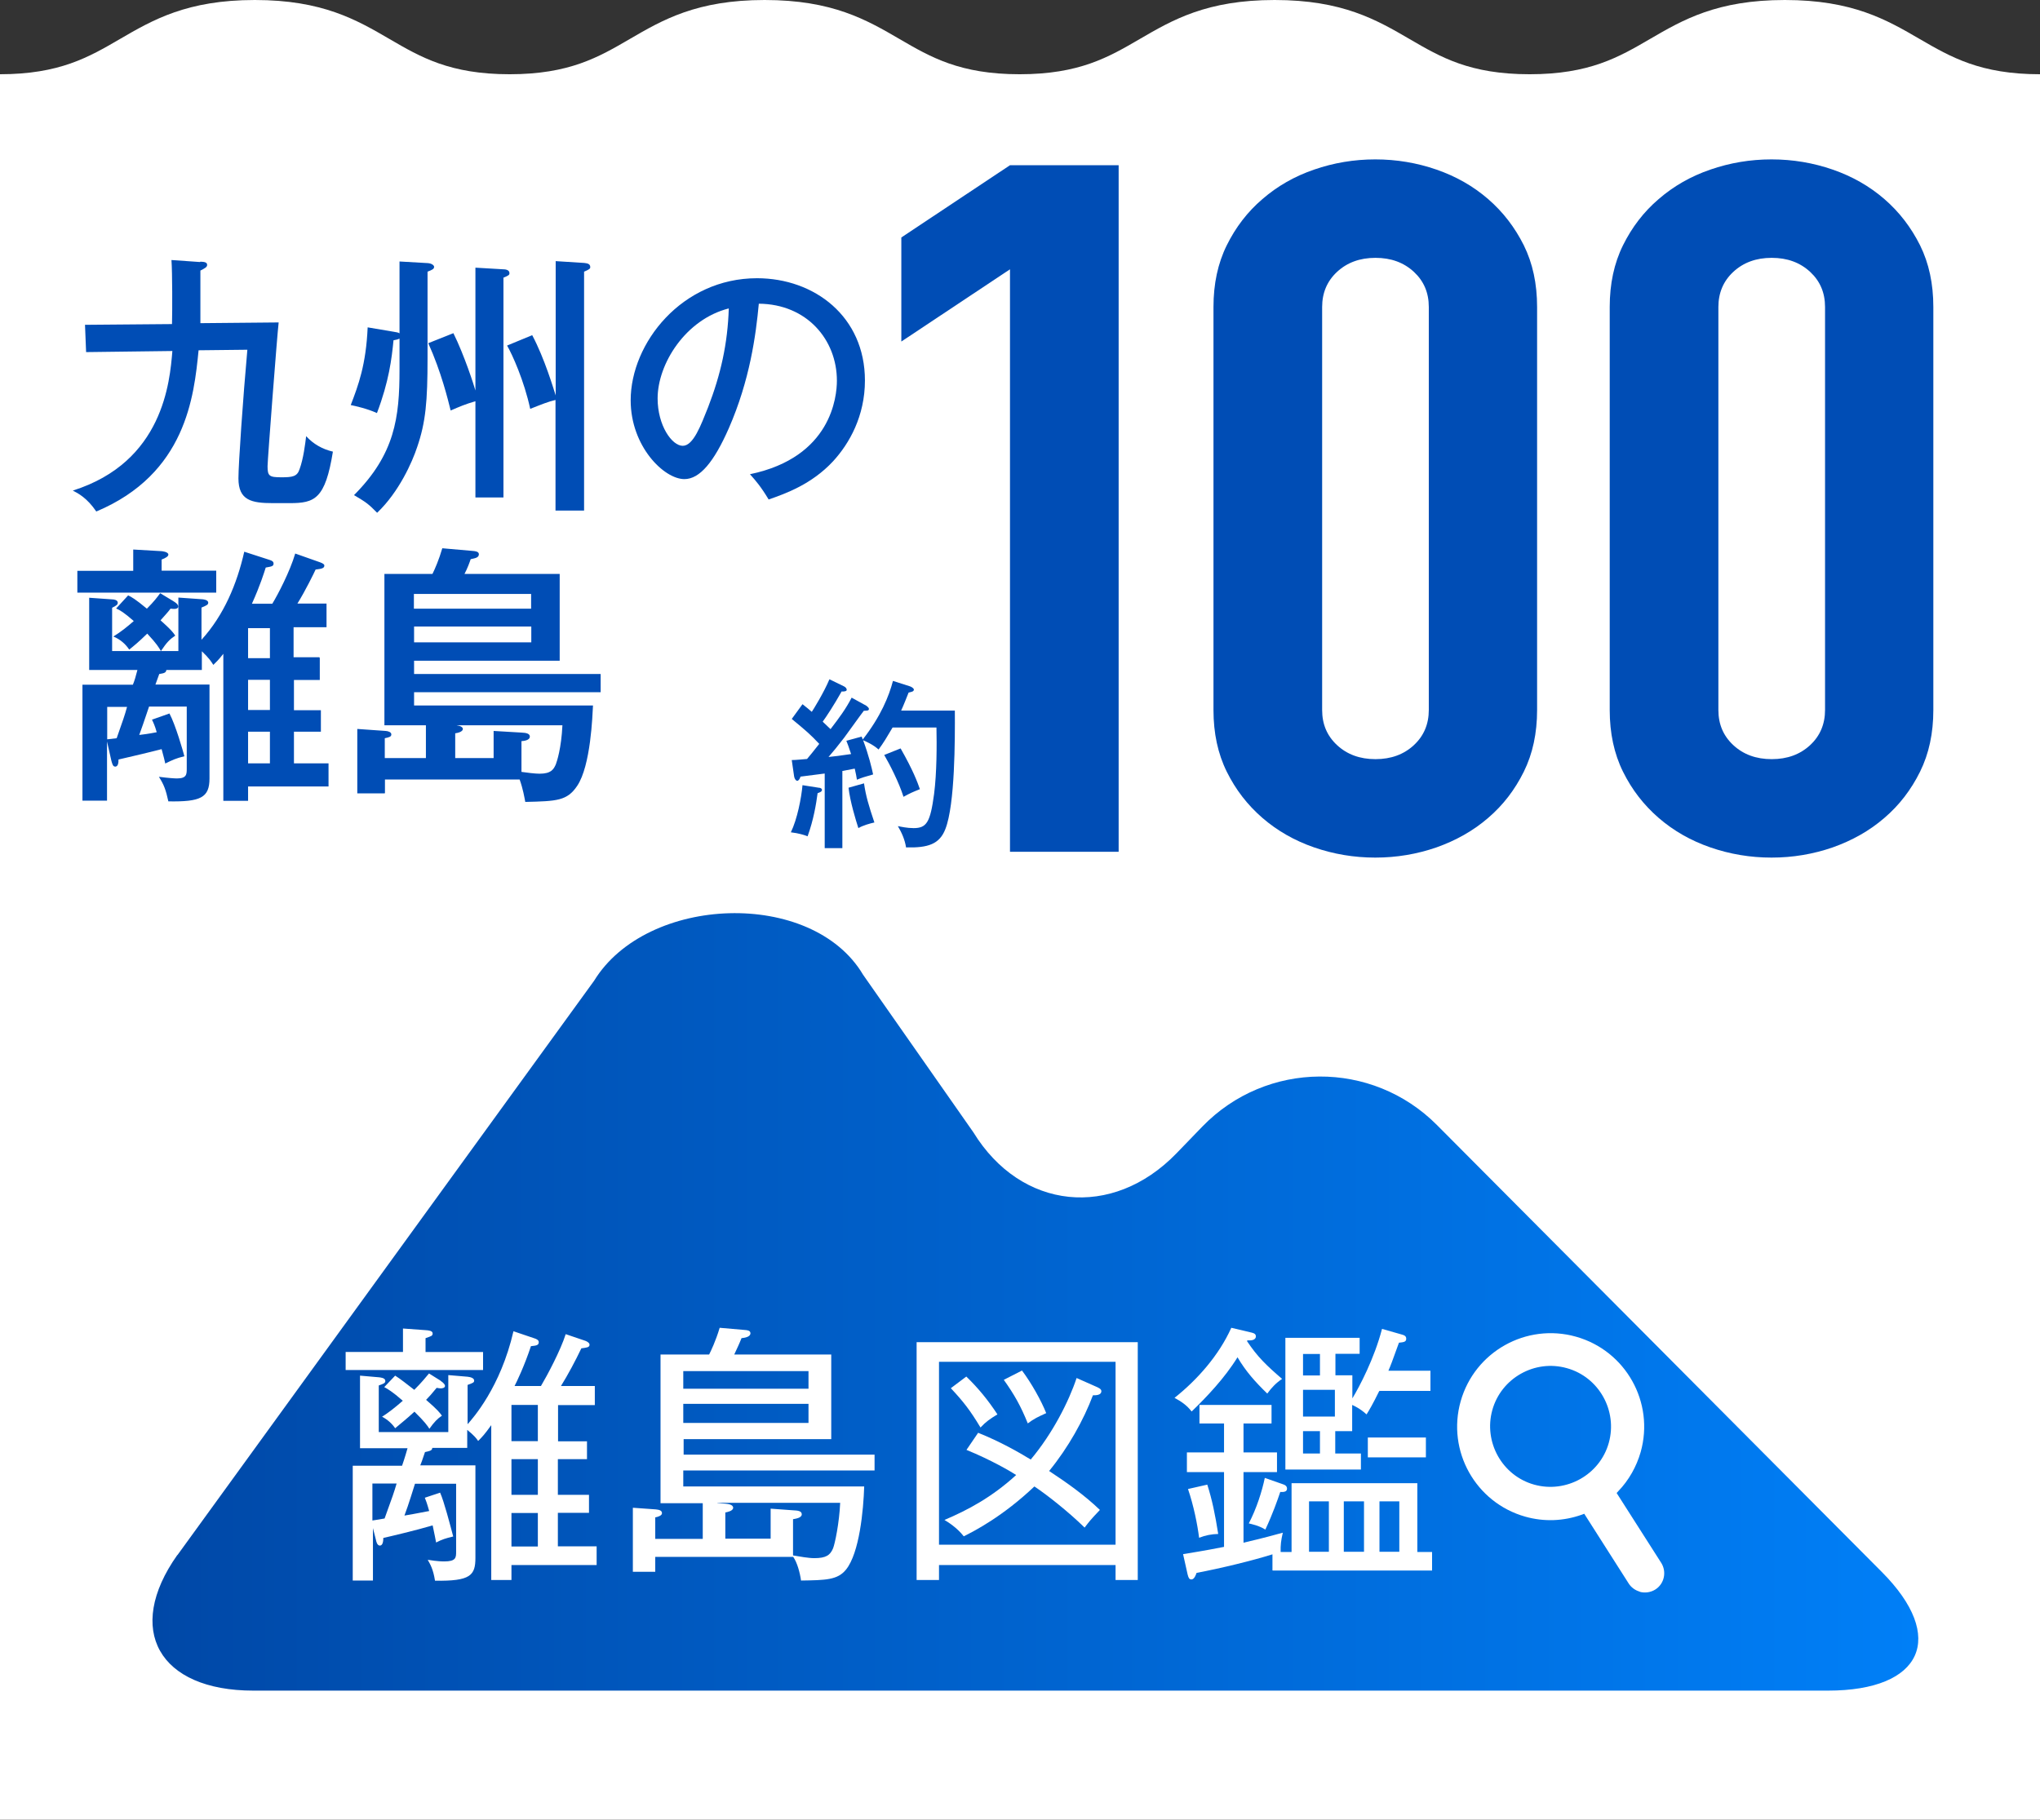
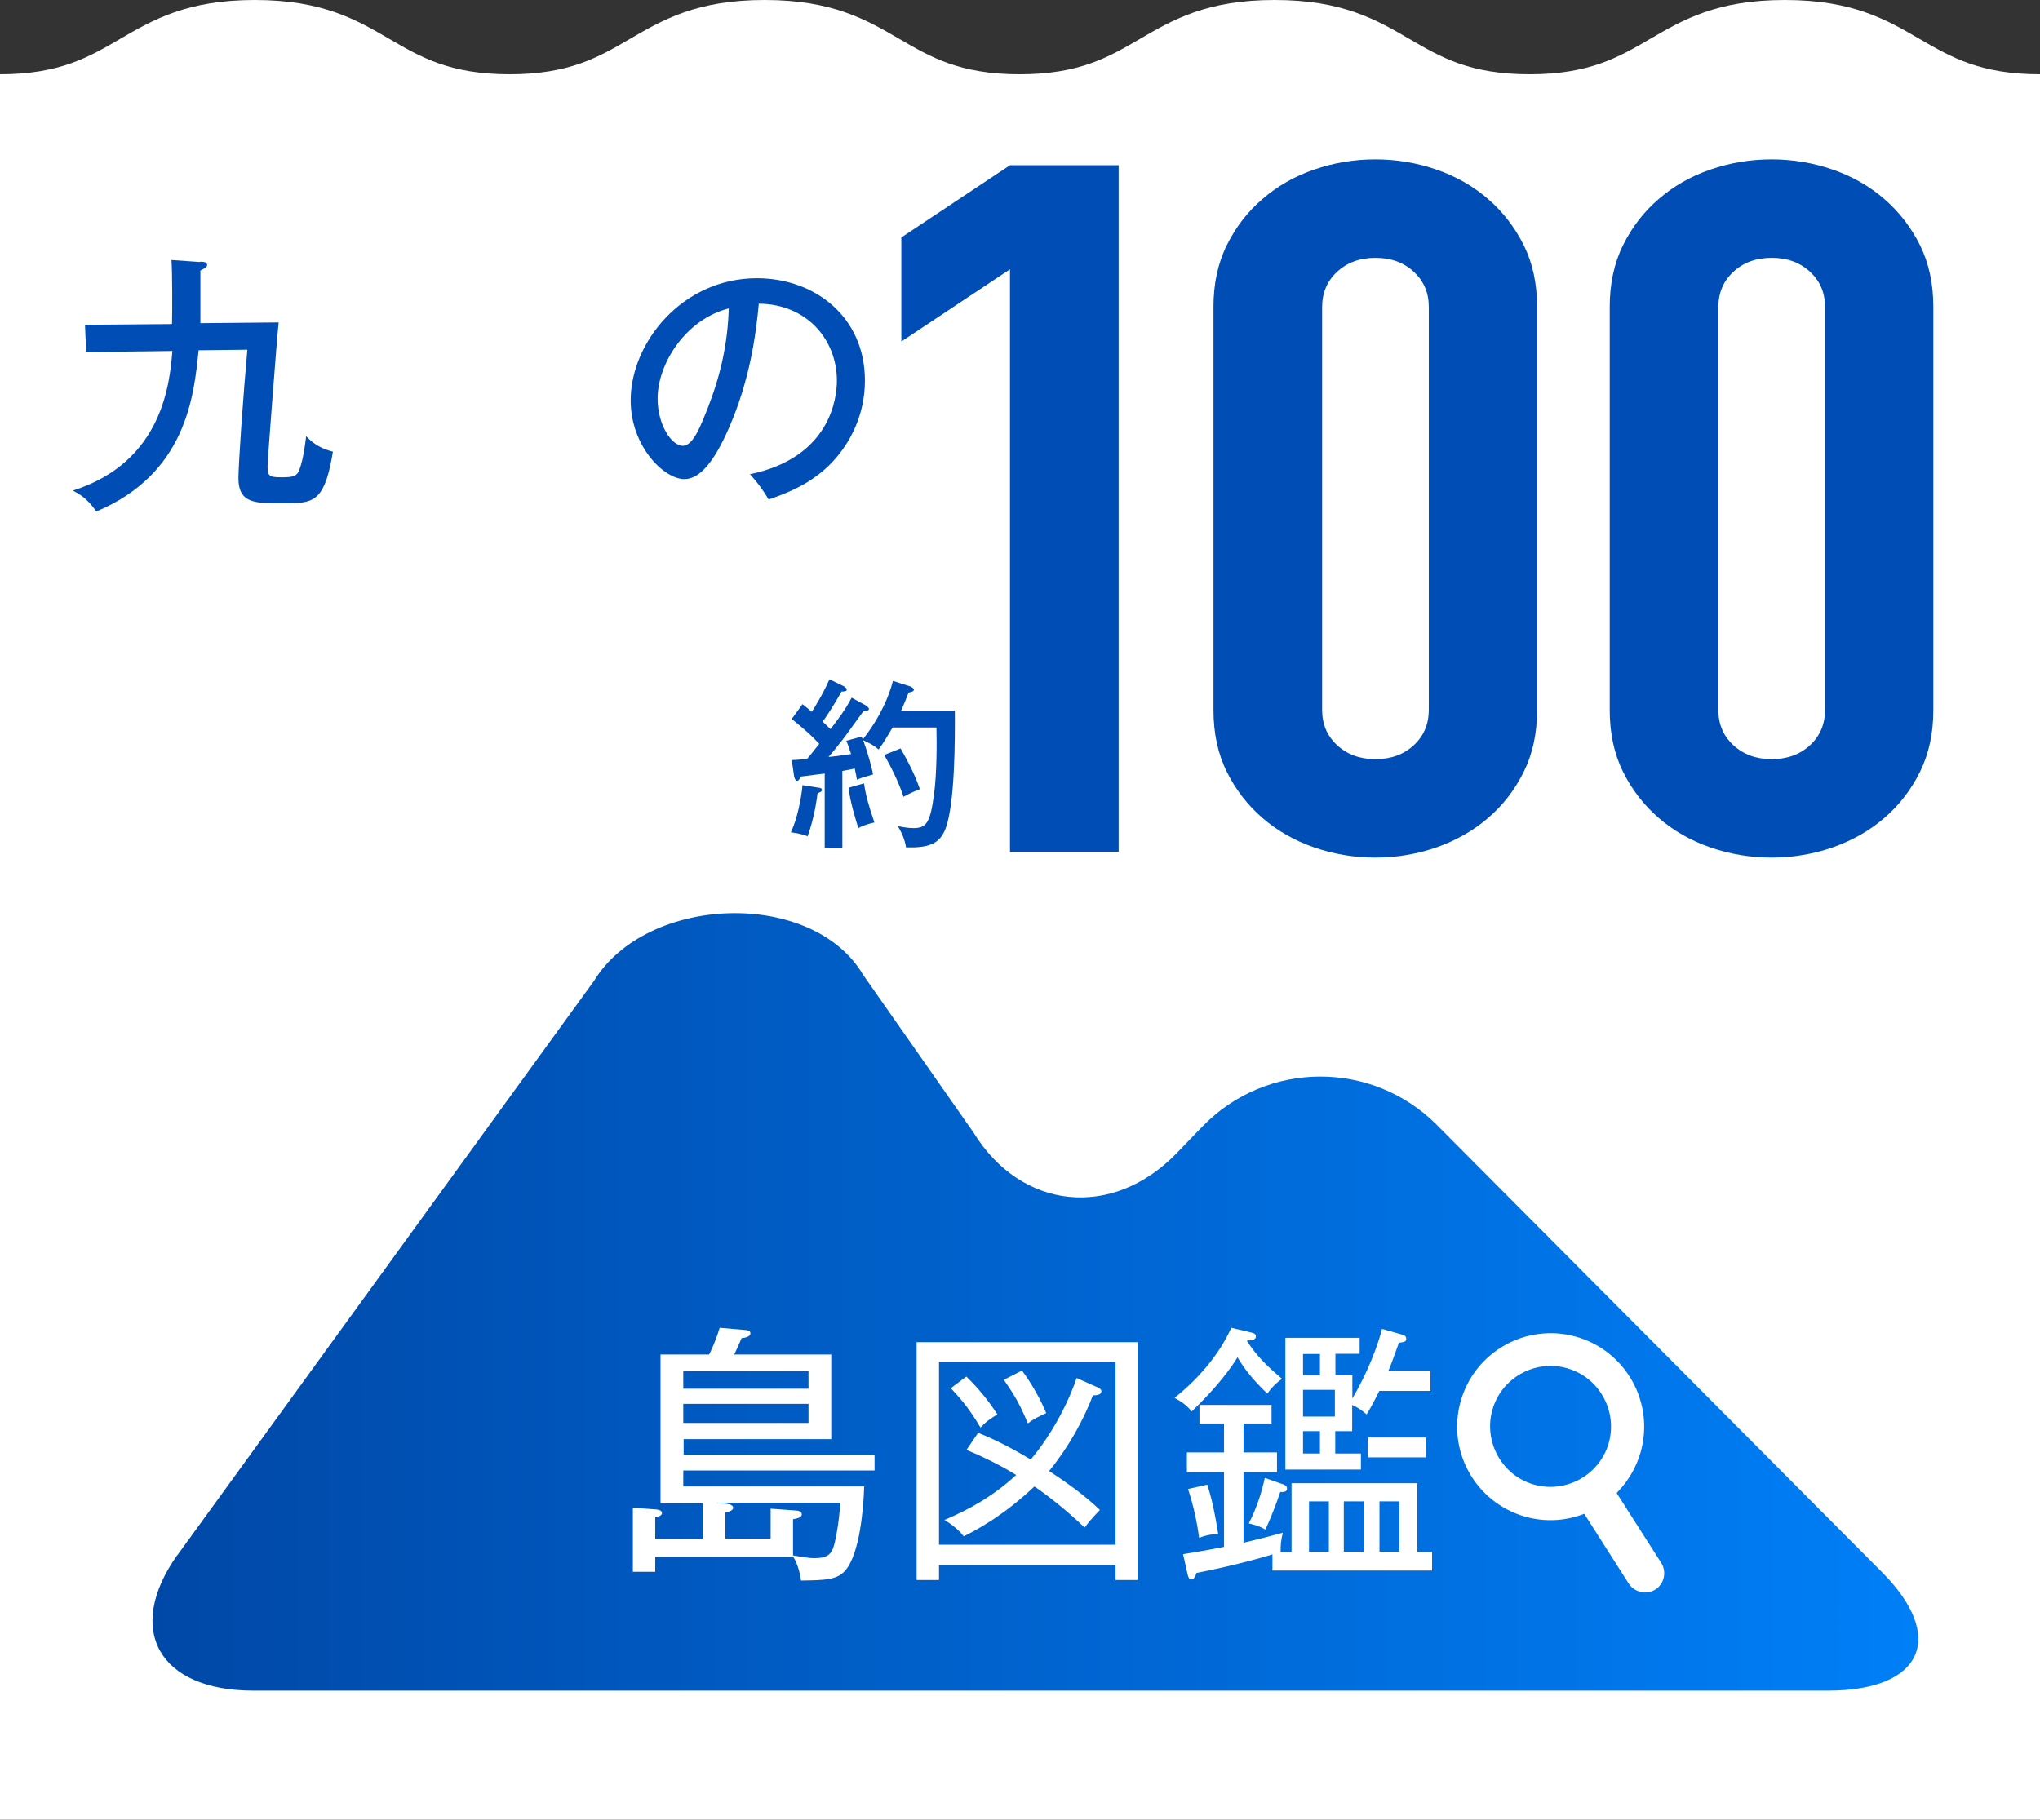
<svg xmlns="http://www.w3.org/2000/svg" id="_レイヤー_1" width="112.08" height="100" viewBox="0 0 112.08 100">
  <rect x="0" y="0" width="112.08" height="100" fill="#333333" stroke="none" />
  <defs>
    <style>.cls-1{fill:#fff;}.cls-2{fill:url(#_名称未設定グラデーション_194);}.cls-3{fill:#004db5;}</style>
    <linearGradient id="_名称未設定グラデーション_194" x1="8.38" y1="71.55" x2="105.39" y2="71.55" gradientUnits="userSpaceOnUse">
      <stop offset="0" stop-color="#0048a7" />
      <stop offset="1" stop-color="#007ff7" />
    </linearGradient>
  </defs>
  <path class="cls-1" d="M112.08,100V4.08c-3.28,0-4.89-.94-6.6-1.93-1.82-1.06-3.69-2.15-7.42-2.15s-5.6,1.09-7.42,2.15c-1.7.99-3.31,1.93-6.6,1.93s-4.89-.94-6.59-1.93c-1.82-1.06-3.69-2.15-7.42-2.15s-5.6,1.09-7.42,2.15c-1.7.99-3.31,1.93-6.59,1.93s-4.89-.94-6.59-1.93c-1.82-1.06-3.69-2.15-7.42-2.15s-5.6,1.09-7.42,2.15c-1.7.99-3.31,1.93-6.59,1.93s-4.89-.94-6.59-1.93c-1.82-1.06-3.69-2.15-7.41-2.15s-5.6,1.09-7.42,2.15c-1.7.99-3.31,1.93-6.59,1.93v95.92h112.08Z" />
  <path class="cls-3" d="M11.01,14.38c.22.01.37.03.37.18,0,.12-.12.18-.37.31v2.89l4.3-.04c-.08.66-.61,7.57-.61,7.9,0,.54.09.61.76.61.61,0,.87-.04,1-.45.21-.57.31-1.39.36-1.81.39.43.9.72,1.47.85-.42,2.61-1,2.83-2.37,2.83h-.93c-1.17,0-1.89-.15-1.89-1.36,0-.79.25-4.41.49-7.07l-2.68.03c-.25,2.53-.69,6.79-5.62,8.86-.51-.75-1-1-1.29-1.15,4.97-1.57,5.33-5.98,5.47-7.67l-4.74.06-.06-1.5,4.78-.04c.02-.75.02-2.82-.03-3.52l1.57.11Z" />
-   <path class="cls-3" d="M21.95,14.37l1.56.09c.24.02.34.14.34.2,0,.12-.08.16-.36.27v4.75c0,2.38-.1,3.52-.57,4.89-.27.82-1,2.47-2.2,3.61-.48-.49-.61-.58-1.27-.97,2.25-2.26,2.5-4.27,2.5-6.89v-1.71c-.09.04-.15.06-.33.09-.1,1.02-.25,2.26-.91,4-.55-.25-1.2-.39-1.44-.44.42-1.09.84-2.22.93-4.27l1.42.24c.18.03.26.04.33.09v-3.94ZM26.12,14.71l1.54.09c.06,0,.33.01.33.21,0,.1-.04.13-.33.25v12.08h-1.54v-5.29c-.55.16-.88.3-1.36.51-.15-.6-.51-2.1-1.23-3.7l1.38-.55c.6,1.21,1.14,2.89,1.21,3.15v-6.74ZM30.52,14.35l1.57.1c.12.02.34.02.34.23,0,.09-.06.13-.34.25v13.13h-1.57v-6.08c-.39.09-.76.24-1.39.49-.33-1.54-.99-3-1.27-3.48l1.38-.57c.69,1.3,1.18,2.98,1.29,3.31v-7.39Z" />
  <path class="cls-3" d="M41.21,26.06c4.47-.93,4.77-4.27,4.77-5.14,0-2.25-1.65-4.21-4.29-4.23-.16,1.72-.49,4.2-1.65,6.85-.81,1.84-1.59,2.79-2.44,2.79-1.12,0-2.95-1.8-2.95-4.33,0-3.15,2.82-6.71,6.94-6.71,3.16,0,5.93,2.11,5.93,5.62,0,1.95-.85,3.46-1.75,4.44-1.18,1.27-2.62,1.78-3.54,2.1-.42-.7-.72-1.05-1.02-1.38ZM36.13,21.89c0,1.5.79,2.61,1.38,2.61s1-1.14,1.39-2.11c.7-1.81,1.08-3.51,1.14-5.44-2.37.6-3.91,3.04-3.91,4.95Z" />
-   <path class="cls-3" d="M11.88,31.37v1.2h-7.63v-1.2h3.07v-1.17l1.56.09s.37.03.37.19c0,.09-.13.18-.37.27v.61h3ZM17.57,36.17v1.2h-1.42v1.66h1.48v1.18h-1.48v1.74h1.9v1.27h-4.42v.79h-1.36v-8.08c-.28.36-.4.46-.55.61-.1-.16-.22-.36-.63-.75v1.03h-1.95c-.02.15-.12.18-.39.22-.12.33-.15.42-.21.58h2.97v5.16c0,1.06-.49,1.29-2.26,1.26-.14-.64-.24-.91-.52-1.35.54.07.87.09.99.09.54,0,.54-.23.54-.55v-3.4h-2.07c-.2.6-.49,1.44-.54,1.56.6-.07.78-.12.96-.15-.1-.36-.18-.52-.26-.69l.96-.34c.34.64.75,2.08.82,2.35-.48.12-.64.2-1.05.4-.05-.22-.06-.28-.2-.79-1.09.28-2.17.52-2.37.57,0,.12,0,.39-.18.39-.13,0-.16-.15-.21-.32l-.24-1.06v3.25h-1.35v-6.37h2.77c.09-.22.16-.45.25-.81h-2.65v-3.97l1.27.09c.08,0,.3.03.3.18,0,.11-.07.16-.31.28v2.38h3.64v-2.94l1.27.09c.08,0,.37.03.37.19,0,.11-.08.15-.37.27v1.77c1.23-1.35,1.95-3.07,2.35-4.84l1.39.45c.13.04.22.09.22.2,0,.15-.1.16-.43.22-.09.28-.3.97-.76,1.99h1.12c.3-.49.97-1.77,1.26-2.76l1.36.48c.16.06.24.11.24.18,0,.15-.15.18-.48.22-.09.2-.57,1.18-1,1.87h1.6v1.3h-1.81v1.65h1.42ZM5.89,40.63c.25-.03.28-.03.52-.06.37-1.06.42-1.18.57-1.72h-1.09v1.78ZM9.54,33.05c.07.04.25.15.25.28,0,.18-.3.13-.42.12-.19.25-.36.42-.55.64.57.51.67.64.81.84-.31.21-.46.36-.79.85-.1-.18-.22-.39-.75-.96-.46.45-.73.67-.99.88-.21-.32-.51-.57-.87-.72.43-.27.73-.51,1.12-.85-.55-.48-.76-.6-.97-.69l.66-.72c.19.09.39.2,1.03.73.4-.4.57-.63.73-.85l.73.44ZM14.83,36.17v-1.65h-1.2v1.65h1.2ZM13.63,37.36v1.66h1.2v-1.66h-1.2ZM14.83,41.95v-1.74h-1.2v1.74h1.2Z" />
-   <path class="cls-3" d="M21.14,43.6h-1.51v-3.54l1.56.11c.15.01.31.07.31.19,0,.13-.12.16-.36.21v1.09h2.26v-1.8h-2.28v-8.32h2.64c.14-.28.36-.79.54-1.41l1.71.15c.1.01.3.03.3.18,0,.2-.24.22-.45.27-.06.18-.18.51-.34.81h5.23v4.77h-8v.73h10.25v1h-10.25v.73h9.83c-.03.54-.12,3.31-.87,4.42-.55.82-1.11.84-2.85.88-.05-.25-.12-.7-.31-1.23h-7.4v.73ZM22.74,33.45h6.44v-.81h-6.44v.81ZM29.19,34.43h-6.44v.87h6.44v-.87ZM27.12,41.67v-1.5l1.53.09c.27.01.46.06.46.22,0,.2-.31.24-.46.25v1.69c.27.04.75.1.99.1.64,0,.78-.24.9-.52.06-.16.3-.88.36-2.14h-5.81c.22.03.34.11.34.2,0,.15-.27.22-.42.24v1.36h2.11Z" />
  <path class="cls-3" d="M55.49,46.81V14.8l-5.97,3.97v-5.72l5.97-3.97h5.97v37.73h-5.97Z" />
  <path class="cls-3" d="M66.67,16.87c0-1.27.24-2.4.73-3.39.49-.99,1.14-1.84,1.96-2.54.82-.71,1.76-1.25,2.84-1.62,1.07-.37,2.19-.56,3.36-.56s2.29.19,3.36.56c1.07.37,2.02.91,2.84,1.62.82.71,1.47,1.56,1.96,2.54.49.99.73,2.12.73,3.39v22.15c0,1.27-.24,2.4-.73,3.39-.49.99-1.14,1.84-1.96,2.54-.82.71-1.77,1.24-2.84,1.62-1.07.37-2.19.56-3.36.56s-2.29-.19-3.36-.56c-1.07-.37-2.02-.91-2.84-1.62-.82-.71-1.47-1.55-1.96-2.54-.49-.99-.73-2.12-.73-3.39v-22.15ZM72.64,39.02c0,.78.27,1.42.82,1.93.55.51,1.25.77,2.11.77s1.56-.26,2.11-.77c.55-.51.82-1.16.82-1.93v-22.15c0-.78-.27-1.42-.82-1.93-.55-.51-1.25-.77-2.11-.77s-1.56.26-2.11.77c-.55.51-.82,1.16-.82,1.93v22.15Z" />
  <path class="cls-3" d="M88.44,16.87c0-1.27.24-2.4.73-3.39.49-.99,1.14-1.84,1.96-2.54.82-.71,1.76-1.25,2.84-1.62,1.07-.37,2.19-.56,3.36-.56s2.29.19,3.36.56c1.07.37,2.02.91,2.84,1.62.82.71,1.47,1.56,1.96,2.54.49.99.73,2.12.73,3.39v22.15c0,1.27-.24,2.4-.73,3.39-.49.99-1.14,1.84-1.96,2.54-.82.71-1.77,1.24-2.84,1.62-1.07.37-2.19.56-3.36.56s-2.29-.19-3.36-.56c-1.07-.37-2.02-.91-2.84-1.62-.82-.71-1.47-1.55-1.96-2.54-.49-.99-.73-2.12-.73-3.39v-22.15ZM94.41,39.02c0,.78.27,1.42.82,1.93.55.51,1.25.77,2.11.77s1.56-.26,2.11-.77c.55-.51.82-1.16.82-1.93v-22.15c0-.78-.27-1.42-.82-1.93-.55-.51-1.25-.77-2.11-.77s-1.56.26-2.11.77c-.55.51-.82,1.16-.82,1.93v22.15Z" />
  <path class="cls-3" d="M44.98,43.29c.09,0,.18.04.18.12,0,.1-.13.14-.24.18-.08.6-.22,1.46-.55,2.37-.15-.06-.48-.17-.92-.22.35-.71.58-1.9.64-2.59l.89.14ZM47.59,38.78s.15.1.15.18c0,.1-.11.1-.28.1-.18.23-.93,1.28-1.08,1.48-.43.56-.57.72-.86,1.06.4-.04.55-.06,1.24-.16-.14-.42-.2-.59-.26-.73l.84-.23s.04.1.06.16c.99-1.27,1.44-2.38,1.66-3.22l.94.3c.11.04.21.12.21.18s-.06.1-.1.11c-.06.02-.13.04-.19.05-.09.23-.28.71-.41.99h2.95c.01,1.59.01,5.16-.52,6.51-.32.83-.95,1.04-2.16,1.01-.07-.44-.24-.81-.45-1.17.15.03.51.11.86.11.72,0,.92-.31,1.13-1.88.15-1.17.15-2.69.13-3.65h-2.41c-.33.56-.49.83-.77,1.21-.3-.27-.67-.43-.85-.51.31.82.48,1.55.55,1.88-.46.13-.63.18-.89.29-.03-.18-.05-.32-.12-.61l-.68.13v4.24h-.97v-4.1c-.14.02-1.09.14-1.33.17-.03.11-.1.23-.18.23-.07,0-.15-.11-.17-.24l-.13-.9c.22,0,.7-.05.84-.06.18-.21.29-.35.67-.83-.49-.52-.7-.7-1.51-1.37l.59-.81c.22.17.36.29.51.42.07-.1.66-1.05.97-1.79l.8.39c.08.04.15.11.15.19,0,.09-.19.1-.28.09-.41.73-.81,1.34-1.04,1.66.25.24.33.31.43.41.49-.64.84-1.11,1.16-1.73l.8.44ZM47.47,43.05c.1.69.26,1.23.57,2.15-.23.05-.63.16-.88.31-.14-.43-.46-1.48-.54-2.22l.85-.24ZM49.48,41.13c.68,1.19.93,1.86,1.06,2.24-.4.16-.56.23-.9.42-.25-.79-.75-1.77-1.06-2.3l.9-.36Z" />
  <path class="cls-2" d="M9.74,85.46c-2.9,4.1-1.02,7.45,4.18,7.45h86.51c5.2,0,6.53-2.94,2.96-6.52l-24.44-24.56c-3.57-3.59-9.37-3.55-12.89.08l-1.43,1.48c-3.52,3.63-8.53,3.11-11.15-1.16l-6.06-8.66c-2.8-4.73-11.88-4.4-14.78.33l-22.89,31.56Z" />
-   <path class="cls-1" d="M26.54,74.3v.99h-7.55v-.99h3.15v-1.29l1.24.09c.16.01.39.03.39.18,0,.14-.08.15-.39.26v.76h3.16ZM32.25,79.2v.99h-1.6v1.96h1.71v.99h-1.71v1.84h2.13v1.03h-4.68v.82h-1.11v-8.51c-.37.52-.52.67-.72.87-.1-.15-.22-.3-.6-.61v.99h-1.92c0,.16-.18.18-.4.23-.15.46-.21.6-.26.73h3.03v5.08c0,.97-.27,1.29-2.22,1.26-.1-.63-.25-.88-.4-1.15.54.09.82.09.9.09.66,0,.66-.21.66-.55v-3.72h-2.26c-.08.24-.34,1.12-.58,1.75.33-.06.61-.1,1.36-.25-.13-.46-.18-.58-.24-.73l.84-.28c.22.49.55,1.77.72,2.41-.42.1-.61.16-.94.33-.04-.24-.09-.45-.19-.94-.91.27-2.31.6-2.71.69,0,.15-.02.42-.19.42-.15,0-.2-.23-.22-.33l-.16-.63v2.88h-1.11v-6.31h2.71c.16-.46.25-.79.3-.96h-2.61v-3.99l1.03.09c.09.01.36.03.36.2,0,.12-.08.15-.36.25v2.56h3.82v-3.13l1.06.09c.18.02.36.08.36.21,0,.11-.06.13-.36.24v2.16c.28-.32,1.81-2.02,2.52-5.11l1.15.39c.1.03.24.09.24.21,0,.18-.15.19-.43.22-.36,1.09-.78,1.96-.9,2.19h1.45c.34-.57,1.08-1.96,1.36-2.85l1.09.37c.08.03.22.11.22.21,0,.15-.16.16-.45.2-.33.69-.73,1.44-1.12,2.07h1.86v1.05h-2.02v1.99h1.6ZM20.46,83.56c.1-.01.57-.09.67-.11.46-1.27.51-1.41.66-1.92h-1.33v2.02ZM24.2,75.88c.18.12.25.22.25.28,0,.12-.16.14-.24.14-.06,0-.15-.02-.22-.03-.26.32-.43.51-.58.66.64.55.76.72.87.87-.24.16-.42.34-.69.72-.1-.16-.24-.37-.82-.94-.43.4-.78.67-1.06.91-.16-.24-.43-.49-.72-.63.34-.22.66-.46,1.14-.88-.58-.51-.85-.66-1.02-.75l.6-.63c.25.15.7.51,1.05.78.43-.43.63-.69.81-.9l.64.4ZM29.55,79.2v-1.99h-1.45v1.99h1.45ZM28.1,80.19v1.96h1.45v-1.96h-1.45ZM29.55,84.99v-1.84h-1.45v1.84h1.45Z" />
  <path class="cls-1" d="M37.54,80.81v.88h9.94c-.04,1.29-.26,3.66-1,4.57-.46.57-1.11.58-2.47.6-.06-.43-.21-.99-.43-1.3h-7.58v.82h-1.23v-3.52l1.26.09c.15.02.34.04.34.21,0,.13-.21.2-.37.23v1.18h2.61v-1.96h-2.32v-8.17h2.67c.09-.18.36-.73.58-1.47l1.38.12c.14.01.31.03.31.18,0,.2-.3.25-.49.27-.16.4-.2.46-.4.9h5.33v4.65h-8.11v.85h10.49v.87h-10.49ZM44.42,75.35h-6.88v.97h6.88v-.97ZM44.42,77.15h-6.88v1.05h6.88v-1.05ZM39.41,82.6l.48.04c.09.01.39.04.39.22s-.33.24-.43.26v1.44h2.49v-1.65l1.23.09c.27.01.48.04.48.22,0,.2-.33.24-.48.27v1.99c.36.06.84.15,1.17.15.64,0,.87-.16,1.03-.54.1-.25.34-1.38.39-2.5h-6.74Z" />
  <path class="cls-1" d="M61.29,86.83v-.82h-9.7v.82h-1.23v-13.07h12.15v13.07h-1.23ZM61.29,74.84h-9.7v10.05h9.7v-10.05ZM60.05,76.67c-.51,1.36-1.36,2.89-2.41,4.17.97.64,1.95,1.33,2.79,2.14-.54.57-.58.63-.84.97-.93-.91-2.11-1.83-2.76-2.26-1.74,1.65-3.28,2.44-3.88,2.74-.37-.48-.88-.79-1.06-.9,1.3-.55,2.62-1.26,3.94-2.47-.31-.2-1.36-.82-2.73-1.38l.64-.94c1.2.48,2.2,1.05,2.89,1.47,1.21-1.44,2.1-3.21,2.52-4.48l1.15.51c.16.08.21.13.21.21,0,.23-.3.23-.46.23ZM53.87,78.45c-.58-.96-.93-1.41-1.63-2.16l.85-.64c.66.64,1.2,1.3,1.71,2.08-.4.24-.63.4-.93.72ZM56.47,78.23c-.39-.97-.75-1.6-1.32-2.4l1-.51c.52.69,1.06,1.66,1.33,2.34-.46.21-.66.3-1.02.57Z" />
  <path class="cls-1" d="M69.62,76.58c-.66-.64-1.17-1.21-1.63-1.99-.7,1.14-1.71,2.2-2.52,2.98-.26-.34-.57-.55-.94-.75,1.26-1,2.44-2.34,3.12-3.85l1.14.27c.16.04.21.11.21.2,0,.21-.27.24-.46.22l-.03.04c.58.87,1.05,1.32,1.93,2.08-.32.21-.58.48-.81.8ZM69.91,86.3v-.88c-1.08.34-2.8.76-4.17,1.02-.03.09-.12.36-.28.36-.12,0-.16-.08-.21-.27l-.25-1.12c.52-.09,1.03-.16,2.25-.4v-4.11h-2.04v-1.08h2.04v-1.59h-1.35v-1.02h3.96v1.02h-1.54v1.59h1.84v1.08h-1.84v3.88c1.08-.25,1.72-.43,2.16-.55-.1.42-.13.7-.12,1.06h.6v-3.78h6.91v3.78h.81v1.02h-8.75ZM65.88,84.51c-.09-.73-.3-1.77-.61-2.68l1.06-.24c.27.85.43,1.63.6,2.71-.37.01-.69.07-1.05.21ZM70.34,81.99c-.15.44-.4,1.17-.82,2.07-.37-.23-.76-.3-.91-.34.43-.82.73-1.78.88-2.5l.97.34c.13.04.25.1.25.25s-.13.2-.37.18ZM75.77,76.46c-.36.73-.55,1.05-.69,1.27-.36-.33-.72-.49-.79-.52v1.44h-.93v1.23h1.41v.88h-4.15v-7.24h4.08v.88h-1.33v1.18h.93v1.27c.39-.64,1.21-2.2,1.63-3.82l1.05.3c.15.04.28.08.28.24,0,.18-.14.19-.4.22-.4,1.11-.45,1.24-.58,1.54h2.31v1.11h-2.8ZM72.52,74.41h-.93v1.18h.93v-1.18ZM73.34,76.38h-1.75v1.47h1.75v-1.47ZM72.52,78.65h-.93v1.23h.93v-1.23ZM73.01,82.51h-1.09v2.77h1.09v-2.77ZM74.94,82.51h-1.11v2.77h1.11v-2.77ZM75.15,80.09v-1.09h3.19v1.09h-3.19ZM76.88,82.51h-1.09v2.77h1.09v-2.77Z" />
  <path class="cls-1" d="M90.09,87.47c-.25-.07-.47-.23-.61-.45l-2.44-3.83-.13.05c-1.01.36-2.08.4-3.11.11-2.73-.77-4.32-3.61-3.55-6.34.77-2.73,3.61-4.32,6.34-3.55s4.32,3.61,3.55,6.34c-.23.8-.65,1.55-1.23,2.15l-.09.1,2.45,3.84c.31.49.17,1.15-.32,1.46-.25.16-.57.21-.86.13ZM86.09,75.19c-1.76-.5-3.61.54-4.1,2.3s.54,3.61,2.3,4.1,3.61-.54,4.1-2.3-.54-3.61-2.3-4.1Z" />
</svg>